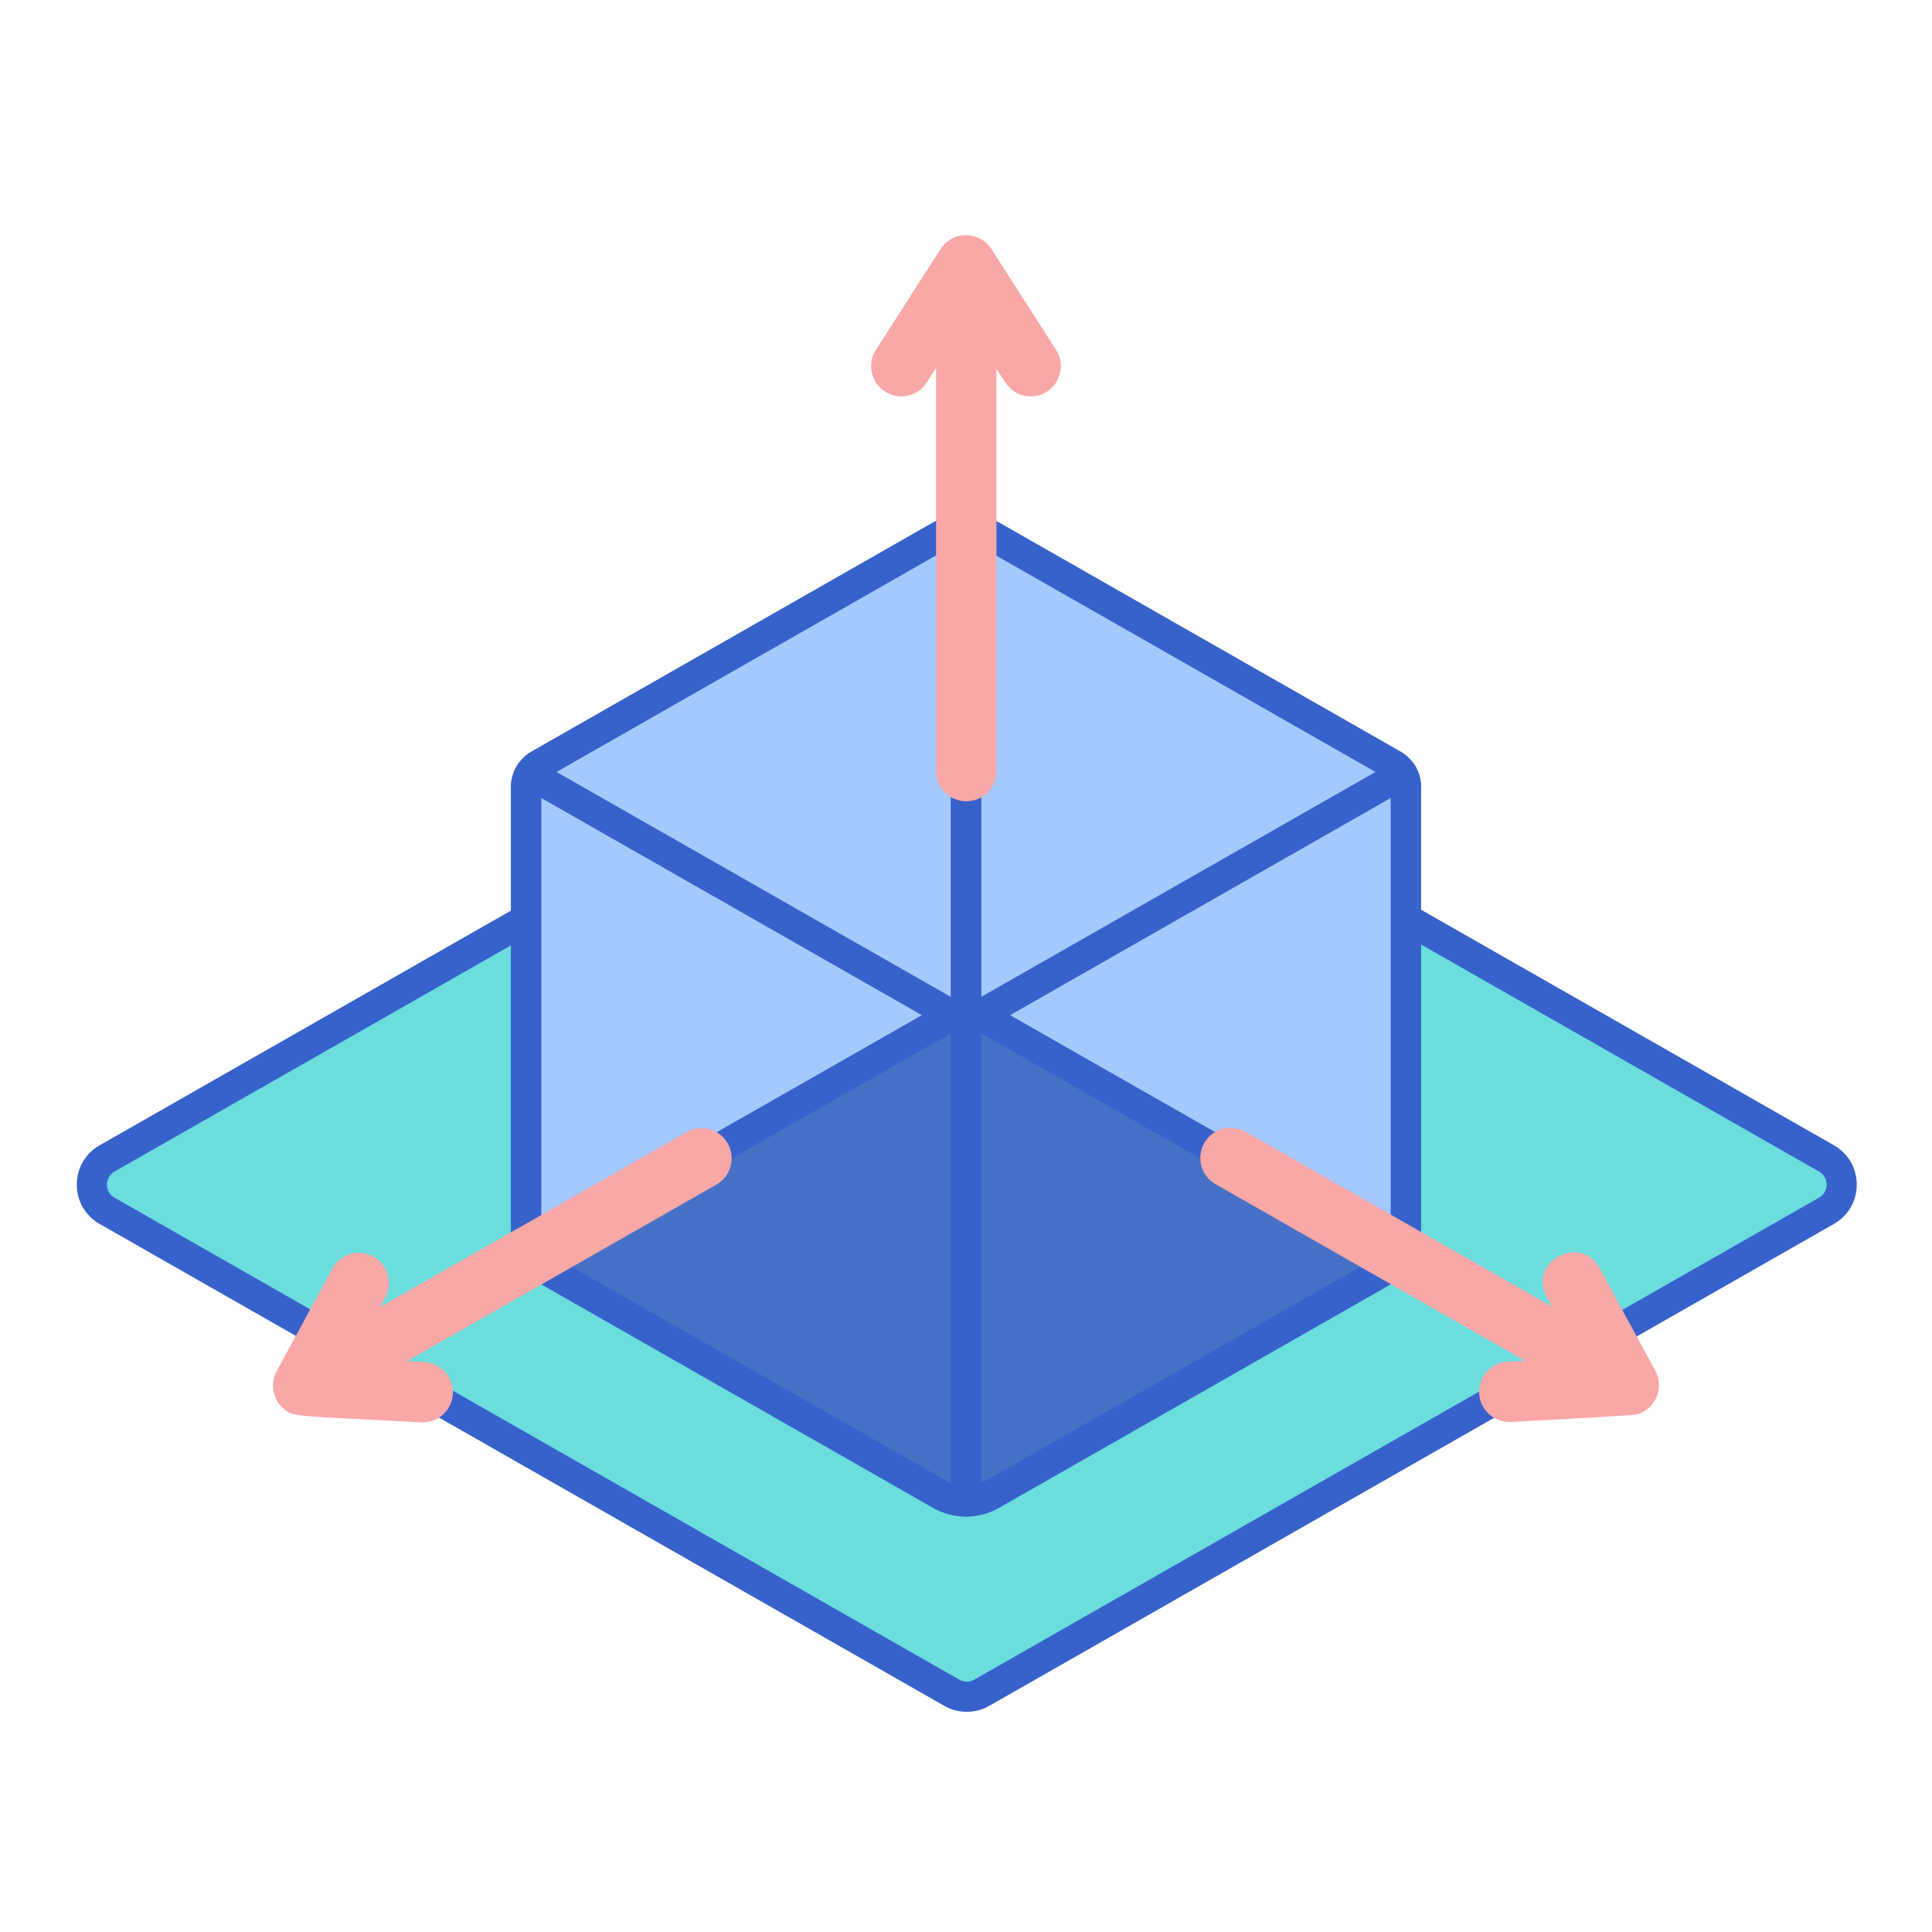
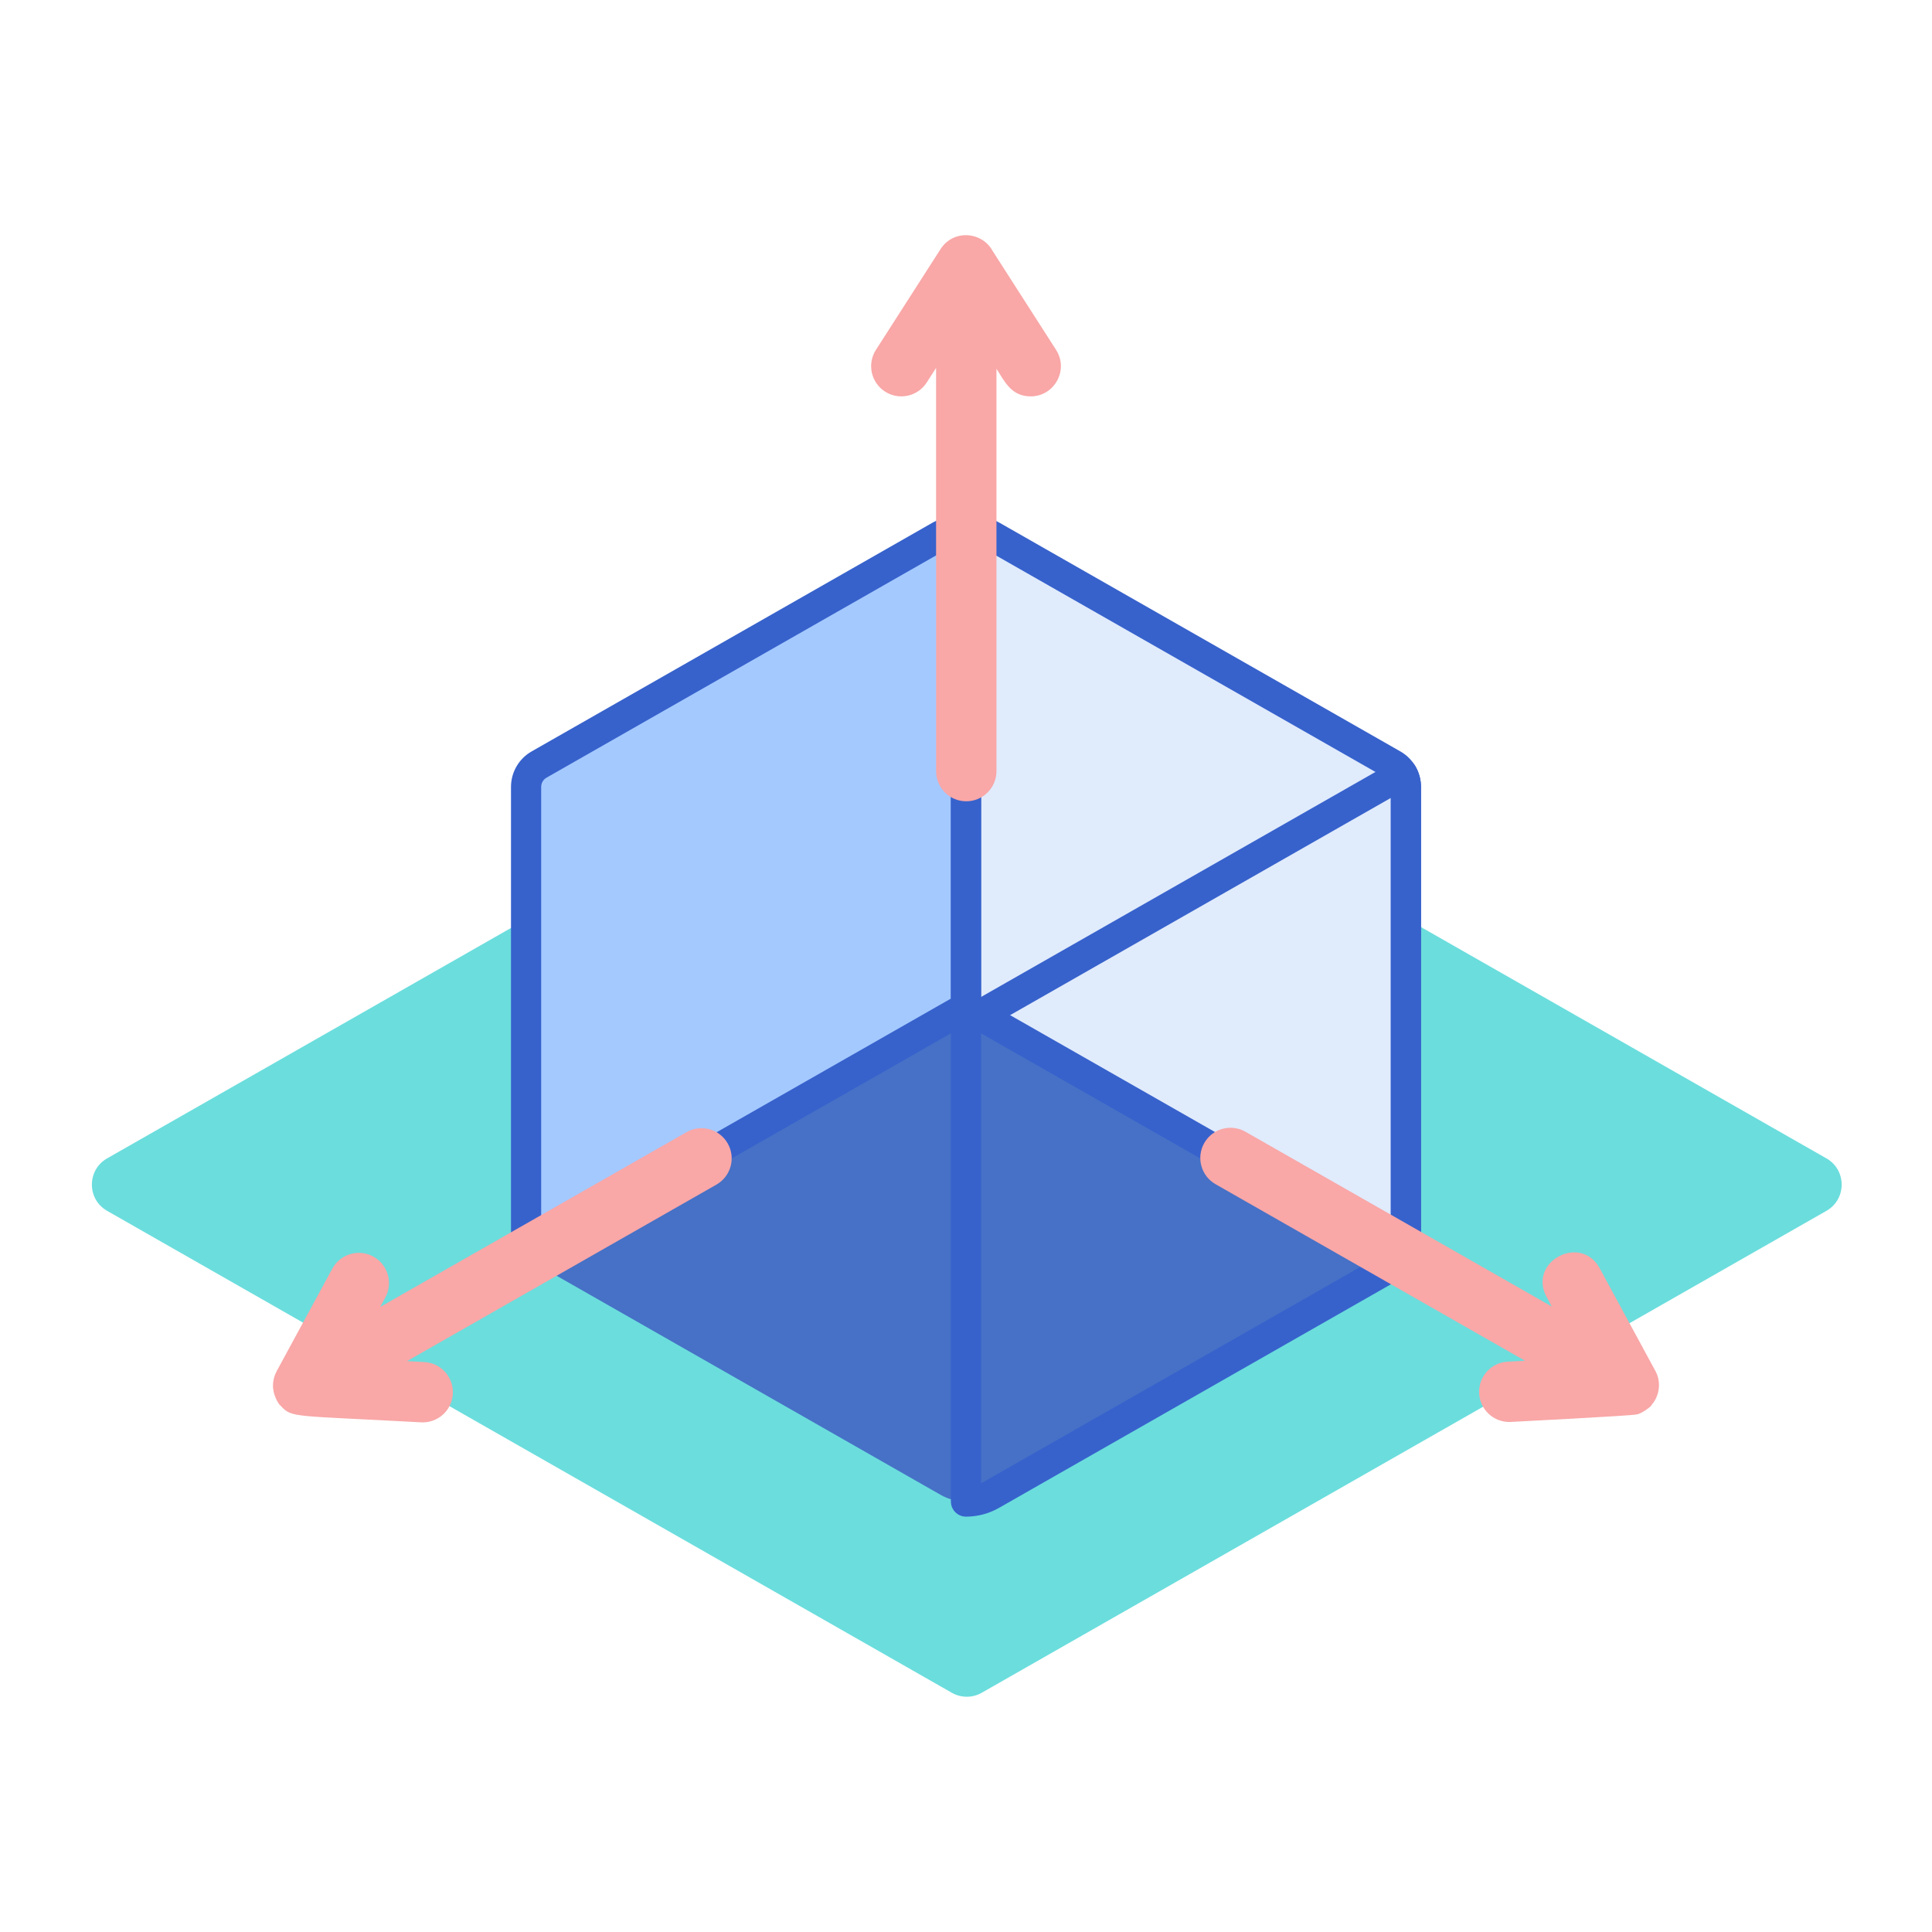
<svg xmlns="http://www.w3.org/2000/svg" version="1.1" id="Layer_1" x="0px" y="0px" viewBox="0 0 256 256" style="enable-background:new 0 0 256 256;" xml:space="preserve">
  <style type="text/css">
	.st0{fill:#4671C6;}
	.st1{fill:#F9CFCF;}
	.st2{fill:#F9A7A7;}
	.st3{fill:#A4C9FF;}
	.st4{fill:#3762CC;}
	.st5{fill:#E0EBFC;}
	.st6{fill:#6BDDDD;}
	.st7{fill:#B9BEFC;}
	.st8{fill:#FFEA92;}
	.st9{fill:#EAA97D;}
	.st10{fill:#FFEA94;}
	.st11{fill:#FFE164;}
	.st12{fill:#FFDC85;}
	.st13{fill:#FFFFFF;}
	.st14{fill:#383838;}
</style>
  <g>
    <g>
      <path class="st6" d="M126.121,89.635L14.193,153.493c-2.69,1.535-2.69,5.414,0,6.949l111.928,63.859    c1.229,0.701,2.736,0.701,3.964,0l111.928-63.859c2.69-1.535,2.69-5.414,0-6.949L130.085,89.635    C128.857,88.934,127.35,88.934,126.121,89.635z" />
    </g>
    <g>
-       <path class="st4" d="M128.103,226.823c-1.028,0-2.056-0.262-2.973-0.785L13.202,162.179c-1.895-1.081-3.026-3.029-3.026-5.211    s1.131-4.13,3.027-5.211L125.13,87.897h0c1.834-1.045,4.112-1.046,5.946,0l111.929,63.859c1.895,1.081,3.026,3.029,3.026,5.211    s-1.131,4.13-3.027,5.211l-111.928,63.859C130.16,226.562,129.131,226.823,128.103,226.823z M127.112,91.372L15.184,155.231    c-0.911,0.519-1.009,1.388-1.009,1.737s0.098,1.218,1.008,1.737l111.929,63.859c0.611,0.349,1.37,0.349,1.982,0l111.928-63.859    c0.911-0.519,1.009-1.388,1.009-1.737s-0.098-1.218-1.008-1.737L129.094,91.372C128.483,91.023,127.723,91.023,127.112,91.372    L127.112,91.372z" />
-     </g>
+       </g>
    <g>
      <path class="st0" d="M185.828,166.472c-3.067-1.75-54.808-31.269-57.828-32.993c-3.023,1.725-54.763,31.244-57.828,32.993h0    c0.296,0.508,0.723,0.939,1.25,1.241c49.689,28.35,38.333,21.871,53.207,30.357c1.045,0.596,2.208,0.894,3.372,0.894    s2.327-0.298,3.372-0.894c14.873-8.486,3.518-2.007,53.207-30.357C185.106,167.411,185.533,166.98,185.828,166.472    L185.828,166.472z" />
    </g>
    <g>
      <path class="st5" d="M185.829,102.551L185.829,102.551c-0.297-0.509-0.725-0.941-1.254-1.243L131.469,71.01    c-1.075-0.613-2.272-0.92-3.469-0.92v63.389l57.828,32.993c0.298-0.511,0.463-1.1,0.463-1.712v-60.495    C186.291,103.652,186.126,103.063,185.829,102.551z" />
    </g>
    <g>
-       <path class="st3" d="M185.829,102.551L185.829,102.551c-0.297-0.509-0.725-0.941-1.254-1.243L131.469,71.01    c-1.075-0.613-2.272-0.92-3.469-0.92v63.389l57.828,32.993c0.298-0.511,0.463-1.1,0.463-1.712v-60.495    C186.291,103.652,186.126,103.063,185.829,102.551z" />
-     </g>
+       </g>
    <g>
      <path class="st3" d="M70.171,102.551L70.171,102.551c0.297-0.509,0.725-0.941,1.254-1.243l53.105-30.299    c1.075-0.613,2.272-0.92,3.469-0.92v63.389l-57.828,32.993c-0.298-0.511-0.463-1.1-0.463-1.712v-60.495    C69.709,103.652,69.873,103.063,70.171,102.551z" />
    </g>
    <g>
      <path class="st4" d="M185.826,168.473c-0.336,0-0.676-0.085-0.989-0.263l-57.828-32.993c-0.624-0.356-1.009-1.019-1.009-1.737    V70.09c0-1.104,0.896-2,2-2c1.561,0,3.103,0.409,4.459,1.183l53.106,30.298c0.825,0.471,1.513,1.153,1.991,1.974c0,0,0,0,0,0.001    c0.48,0.825,0.734,1.765,0.734,2.719v60.495c0,0.953-0.254,1.893-0.734,2.718C187.186,168.116,186.515,168.473,185.826,168.473z     M130,132.318l54.291,30.975v-59.028c0-0.248-0.066-0.493-0.191-0.708c-0.124-0.213-0.303-0.39-0.517-0.512l-53.105-30.298    c-0.155-0.088-0.314-0.168-0.478-0.24V132.318z" />
    </g>
    <g>
      <path class="st4" d="M70.174,168.473c-0.689,0-1.359-0.356-1.73-0.995c-0.48-0.825-0.734-1.765-0.734-2.718v-60.495    c0-0.954,0.254-1.895,0.734-2.719c0,0,0,0,0-0.001c0.478-0.82,1.167-1.503,1.991-1.974l53.105-30.298    c1.357-0.774,2.899-1.183,4.46-1.183c1.104,0,2,0.896,2,2v63.39c0,0.718-0.385,1.381-1.009,1.737l-57.828,32.993    C70.851,168.388,70.51,168.473,70.174,168.473z M71.9,103.557c-0.125,0.215-0.191,0.459-0.191,0.708v59.028L126,132.318V72.507    c-0.163,0.071-0.323,0.151-0.478,0.24l-53.105,30.298C72.203,103.167,72.024,103.344,71.9,103.557L71.9,103.557z" />
    </g>
    <g>
-       <path class="st4" d="M128,200.963c-1.526,0-3.034-0.399-4.361-1.156L70.43,169.451c-0.826-0.474-1.513-1.155-1.988-1.974    c-0.48-0.825-0.733-1.765-0.733-2.717v-60.495c0-0.954,0.254-1.895,0.734-2.719c0.552-0.95,1.764-1.276,2.72-0.731l57.829,32.993    c0.624,0.356,1.009,1.019,1.009,1.737v63.419C130,200.068,129.104,200.963,128,200.963z M71.709,105.731v59.029    c0,0.247,0.066,0.491,0.191,0.707c0.124,0.213,0.301,0.389,0.516,0.512l53.204,30.354c0.124,0.071,0.251,0.136,0.38,0.195v-59.821    L71.709,105.731z" />
-     </g>
+       </g>
    <g>
      <path class="st4" d="M128,200.963c-1.104,0-2-0.896-2-2v-63.419c0-0.718,0.385-1.381,1.009-1.737l57.829-32.993    c0.953-0.544,2.168-0.218,2.72,0.731c0.48,0.825,0.734,1.765,0.734,2.719v60.495c0,0.953-0.254,1.893-0.734,2.719    c-0.474,0.816-1.16,1.498-1.983,1.97l-53.21,30.358C131.034,200.564,129.526,200.963,128,200.963z M130,136.706v59.821    c0.13-0.059,0.257-0.125,0.382-0.195l53.206-30.356c0.211-0.121,0.389-0.297,0.512-0.509c0.125-0.216,0.191-0.46,0.191-0.708    v-59.029L130,136.706z" />
    </g>
    <g>
      <path class="st2" d="M139.937,46.362l-8.404-13.103c-1.42-2.606-5.218-2.88-6.9-0.259l-8.569,13.361    c-1.192,1.86-0.652,4.334,1.208,5.527c1.862,1.193,4.335,0.652,5.527-1.208l1.236-1.928v53.423c0,2.209,1.791,4,4,4    c2.209,0,4-1.791,4-4V48.86c1.094,1.705,1.965,3.662,4.539,3.662C139.709,52.522,141.649,49.033,139.937,46.362z" />
    </g>
    <g>
      <path class="st2" d="M199.984,188.42c-2.108,0-3.873-1.649-3.991-3.78c-0.121-2.206,1.568-4.092,3.774-4.214l2.292-0.126    l-40.996-23.39c-1.918-1.095-2.586-3.538-1.492-5.457c1.095-1.917,3.538-2.587,5.457-1.492l40.589,23.157l-0.681-1.255    c-2.54-4.685,4.531-8.426,7.032-3.814c0.001,0.001,7.375,13.597,7.375,13.598c0,0,0,0.001,0.001,0.001    c0.002,0.004,0.004,0.009,0.007,0.013c0,0,0,0,0,0c0.525,0.982,0.575,1.964,0.332,2.936l0,0c-0.159,0.583-0.45,1.134-0.867,1.604    c0,0,0,0.001-0.001,0.001c0.187,0-1.381,1.221-2.004,1.221c-0.495,0.165-16.084,0.962-16.605,0.99    C200.133,188.418,200.058,188.42,199.984,188.42z" />
    </g>
    <g>
      <path class="st2" d="M55.792,188.467c-16.964-0.934-17.124-0.554-18.591-2.191c-0.239-0.119-0.896-1.201-1.005-2.266    c0,0-0.179-1.116,0.451-2.295c0,0,0,0,0,0c0.001-0.002,0.002-0.004,0.003-0.007l0,0c0.001-0.002,0.002-0.004,0.003-0.006    c0,0,0.001-0.001,0.001-0.001c0-0.001,7.374-13.597,7.375-13.598c1.054-1.942,3.481-2.661,5.423-1.609    c1.942,1.054,2.662,3.481,1.609,5.423l-0.681,1.256l40.589-23.157c1.919-1.096,4.362-0.426,5.457,1.492    c1.095,1.919,0.427,4.362-1.492,5.457L53.94,180.353l2.292,0.126c2.206,0.122,3.896,2.008,3.774,4.214    C59.886,186.871,58.032,188.584,55.792,188.467z" />
    </g>
  </g>
</svg>